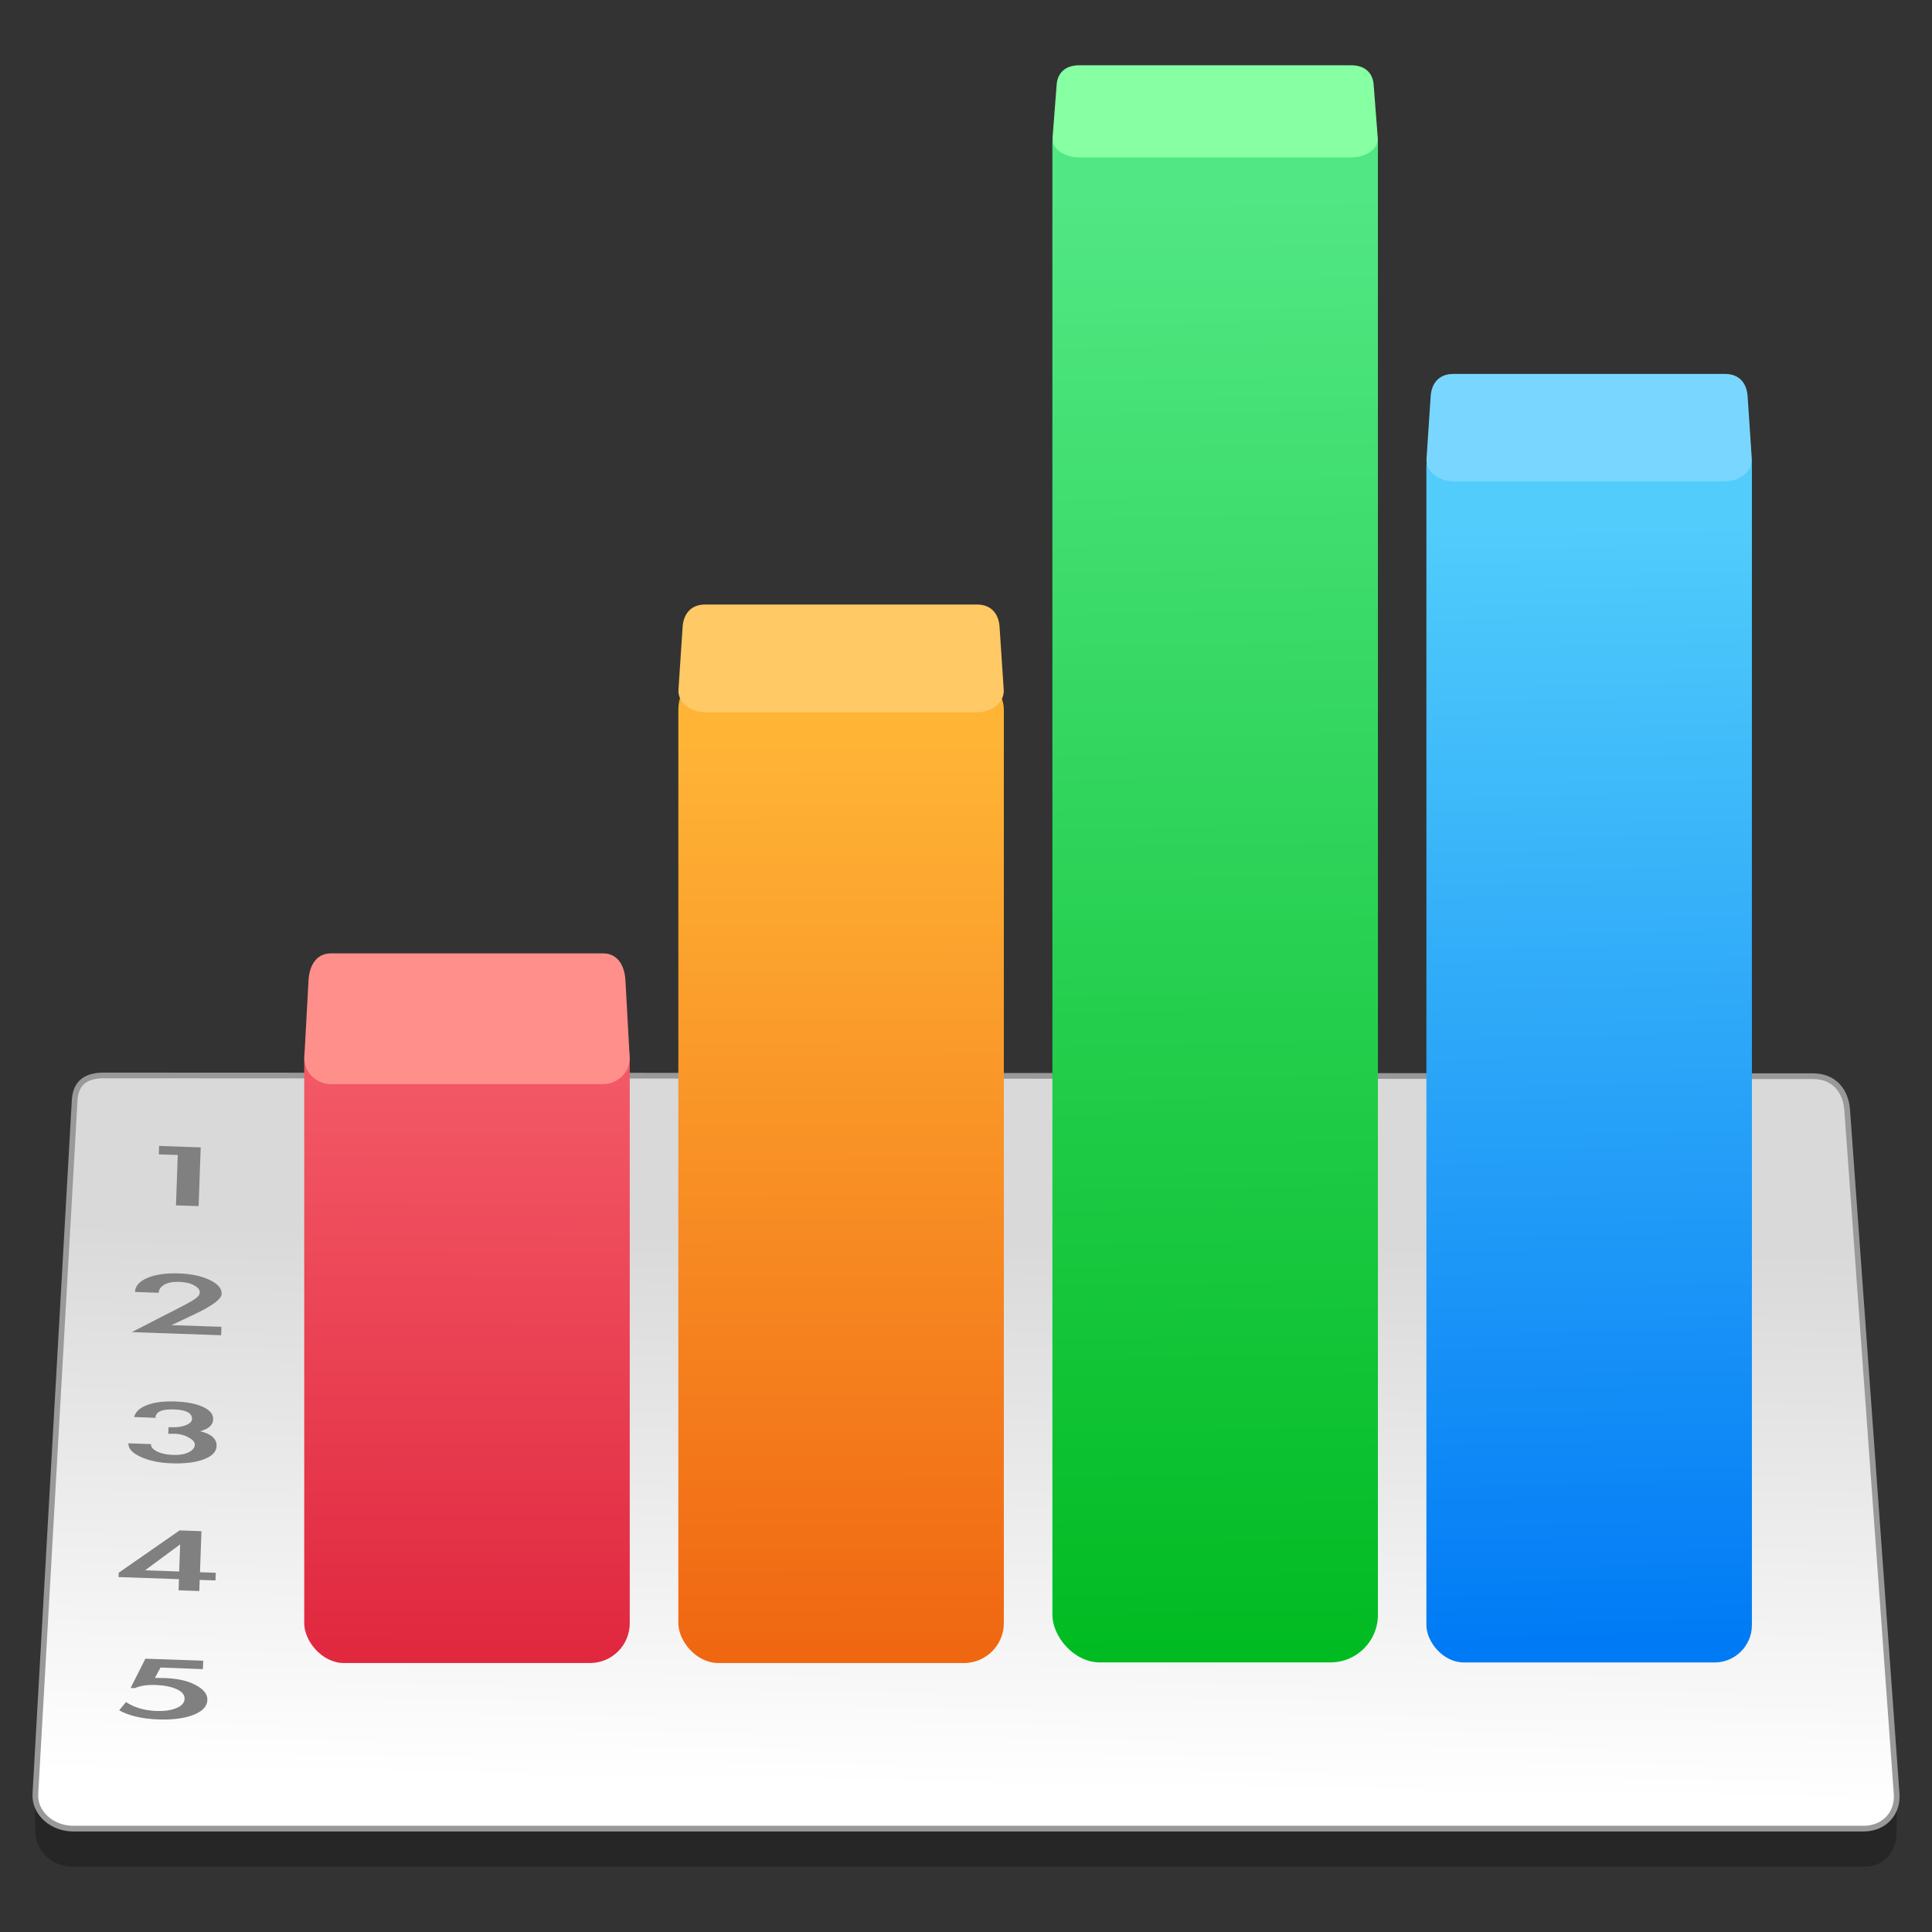
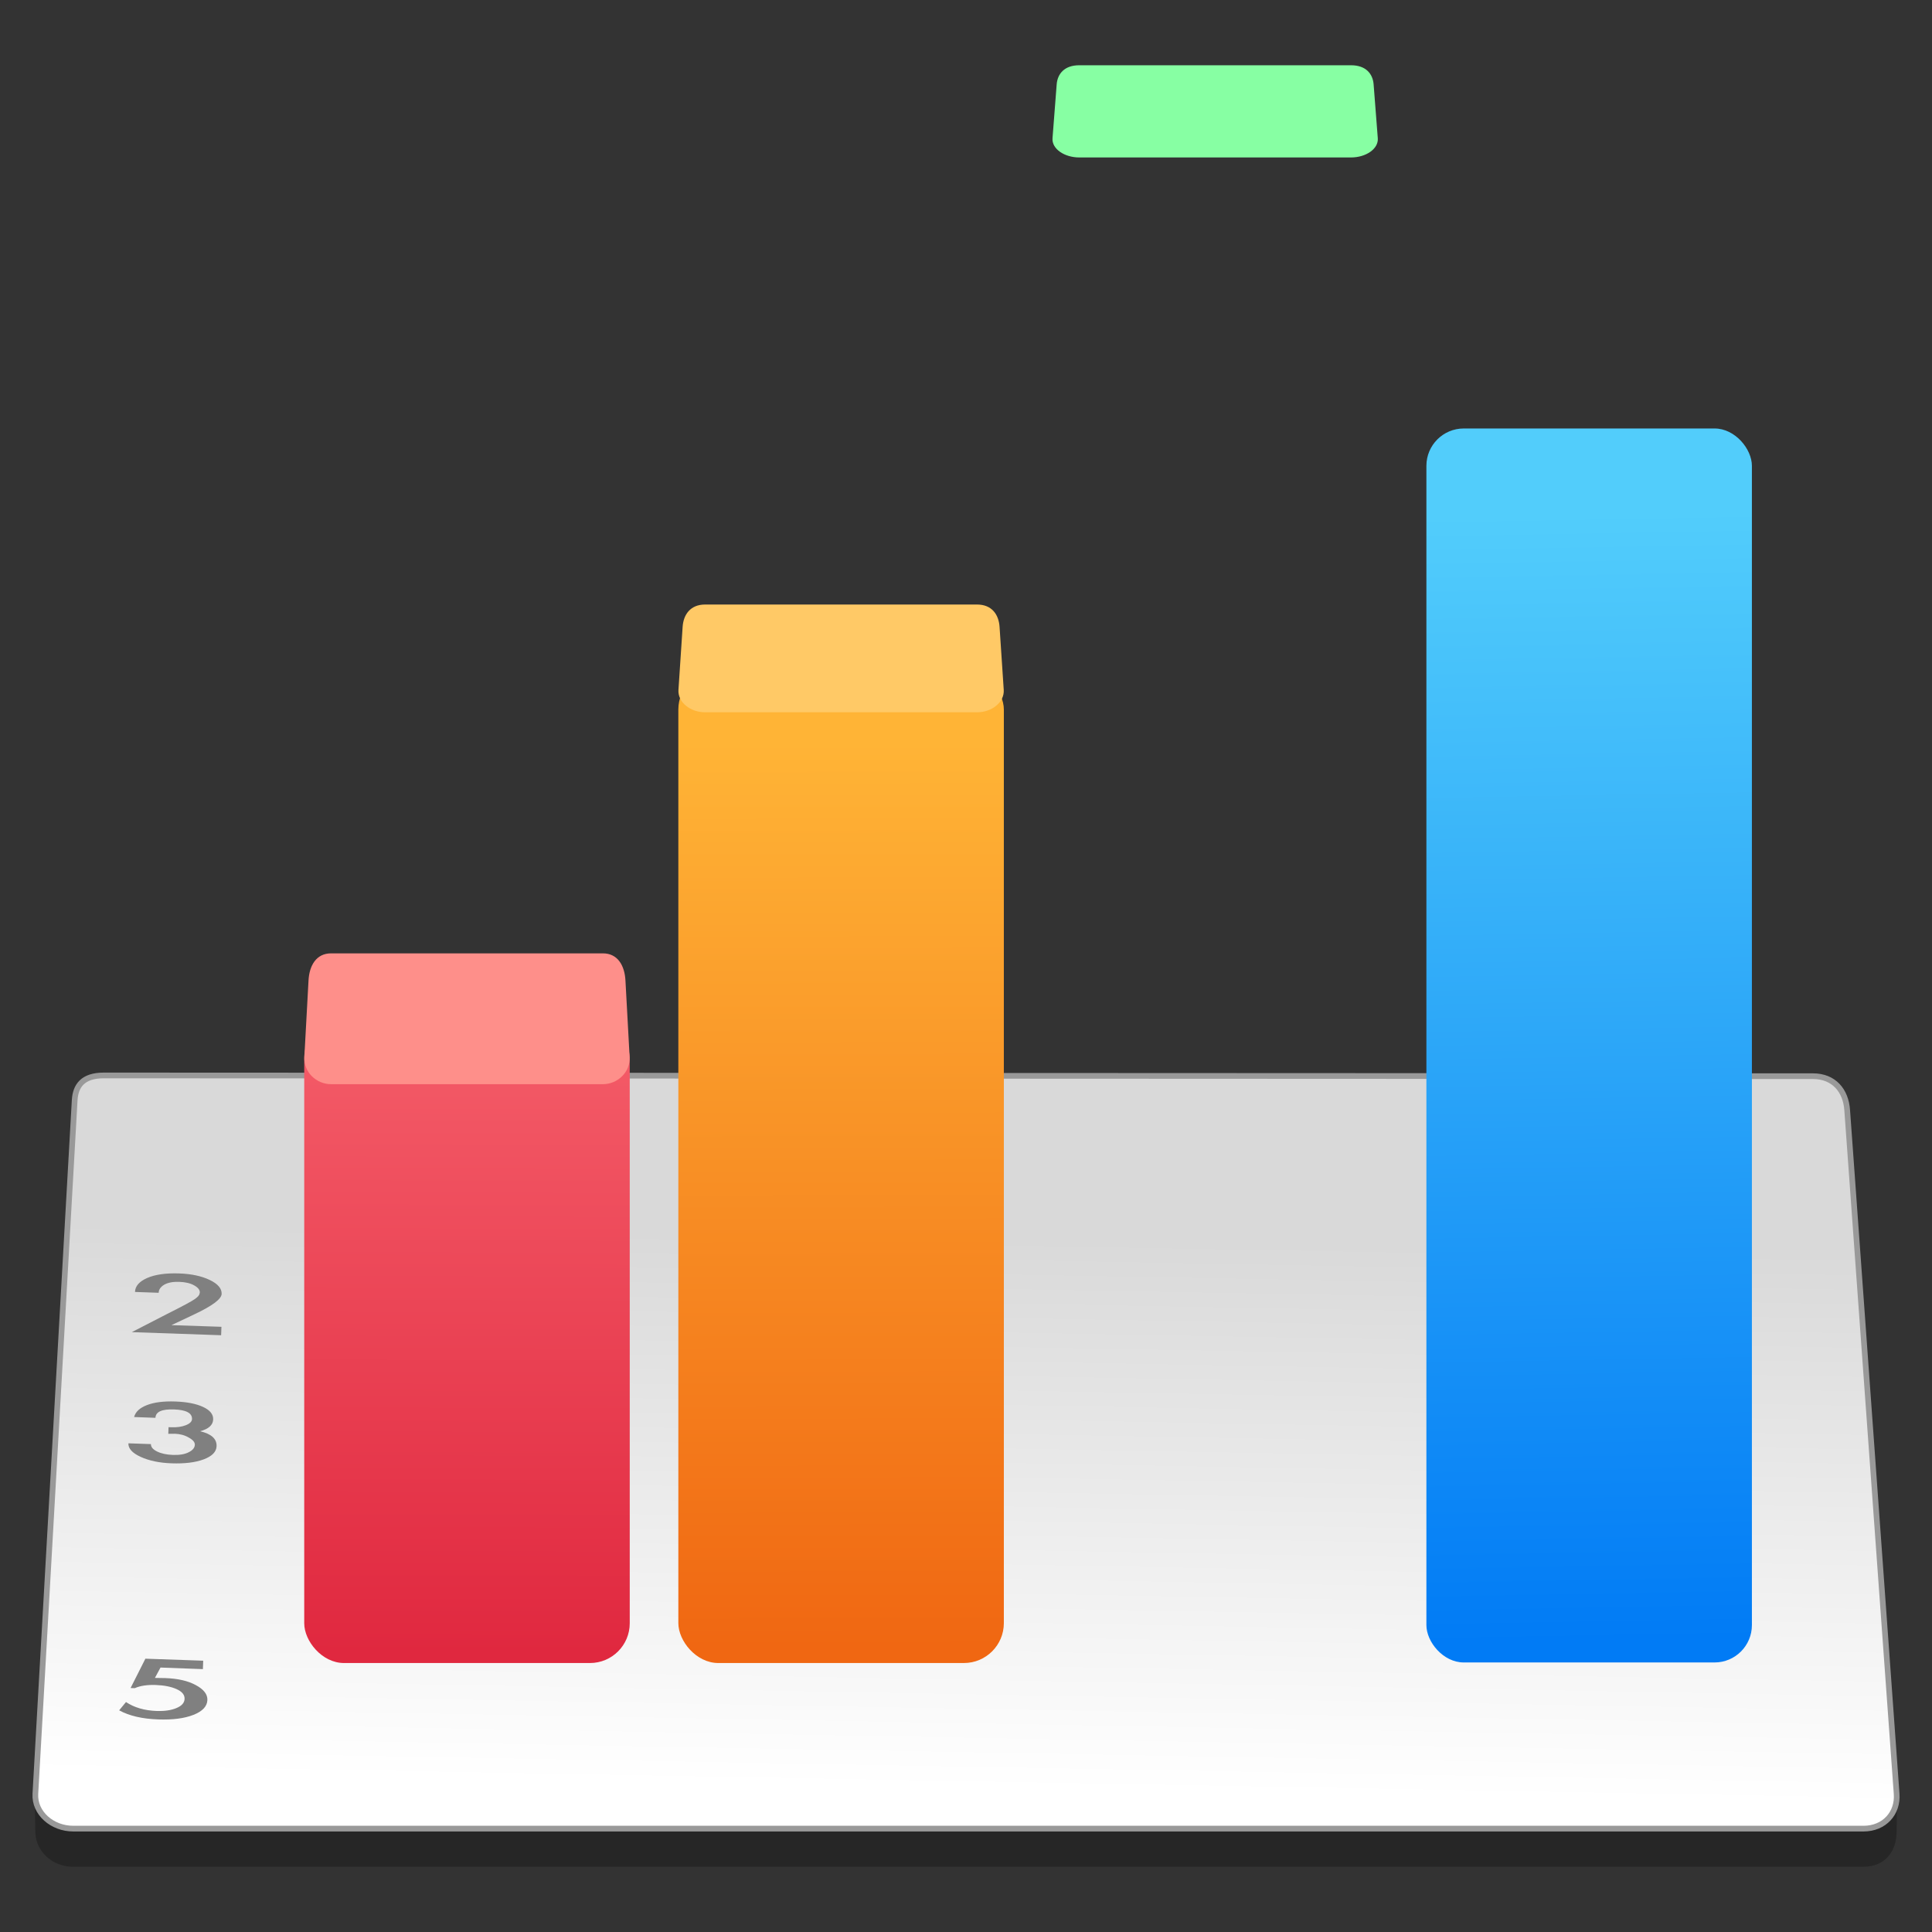
<svg xmlns="http://www.w3.org/2000/svg" xmlns:ns1="http://www.inkscape.org/namespaces/inkscape" xmlns:ns2="http://sodipodi.sourceforge.net/DTD/sodipodi-0.dtd" xmlns:xlink="http://www.w3.org/1999/xlink" width="128" height="128" viewBox="0 0 33.867 33.867" version="1.1" id="svg8" ns1:version="0.92.2 5c3e80d, 2017-08-06" ns2:docname="numbetr.svg">
  <rect x="0" y="0" width="33.867" height="33.867" fill="#333333" stroke="none" />
  <defs id="defs2">
    <linearGradient ns1:collect="always" id="linearGradient873">
      <stop style="stop-color:#d9d9d9;stop-opacity:1" offset="0" id="stop869" />
      <stop style="stop-color:#ffffff;stop-opacity:1" offset="1" id="stop871" />
    </linearGradient>
    <linearGradient ns1:collect="always" id="linearGradient865">
      <stop style="stop-color:#017bf5;stop-opacity:1" offset="0" id="stop861" />
      <stop style="stop-color:#52cdfb;stop-opacity:1" offset="1" id="stop863" />
    </linearGradient>
    <linearGradient ns1:collect="always" id="linearGradient857">
      <stop style="stop-color:#01bb22;stop-opacity:1" offset="0" id="stop853" />
      <stop style="stop-color:#51e784;stop-opacity:1" offset="1" id="stop855" />
    </linearGradient>
    <linearGradient ns1:collect="always" id="linearGradient849">
      <stop style="stop-color:#f06712;stop-opacity:1" offset="0" id="stop845" />
      <stop style="stop-color:#ffb436;stop-opacity:1" offset="1" id="stop847" />
    </linearGradient>
    <linearGradient ns1:collect="always" id="linearGradient839">
      <stop id="stop837" offset="0" style="stop-color:#f35966;stop-opacity:1" />
      <stop id="stop835" offset="1" style="stop-color:#e0283f;stop-opacity:1" />
    </linearGradient>
    <linearGradient ns1:collect="always" xlink:href="#linearGradient839" id="linearGradient841" x1="-194.481" y1="-239.97" x2="-194.661" y2="-166.643" gradientUnits="userSpaceOnUse" gradientTransform="matrix(0.138,0,0,0.14,34.954,315.435)" />
    <linearGradient ns1:collect="always" xlink:href="#linearGradient849" id="linearGradient851" x1="-145.395" y1="-167.259" x2="-145.576" y2="-280.652" gradientUnits="userSpaceOnUse" gradientTransform="matrix(0.138,0,0,0.14,34.954,315.435)" />
    <linearGradient ns1:collect="always" xlink:href="#linearGradient857" id="linearGradient859" x1="-98.577" y1="-166.034" x2="-101.025" y2="-348.974" gradientUnits="userSpaceOnUse" gradientTransform="matrix(0.138,0,0,0.14,34.954,315.435)" />
    <linearGradient ns1:collect="always" xlink:href="#linearGradient865" id="linearGradient867" x1="-50.258" y1="-167.992" x2="-52.706" y2="-309.355" gradientUnits="userSpaceOnUse" gradientTransform="matrix(0.138,0,0,0.14,34.954,315.435)" />
    <linearGradient ns1:collect="always" xlink:href="#linearGradient873" id="linearGradient875" x1="-123.606" y1="-218.511" x2="-124.834" y2="-149.554" gradientUnits="userSpaceOnUse" gradientTransform="matrix(0.138,0,0,0.14,34.954,315.435)" />
  </defs>
  <ns2:namedview id="base" pagecolor="#ffffff" bordercolor="#666666" borderopacity="1.0" ns1:pageopacity="0.0" ns1:pageshadow="2" ns1:zoom="1.979899" ns1:cx="102.33112" ns1:cy="23.848178" ns1:document-units="mm" ns1:current-layer="layer1" showgrid="false" ns1:window-width="1600" ns1:window-height="814" ns1:window-x="0" ns1:window-y="0" ns1:window-maximized="1" units="px" />
  <g ns1:label="Layer 1" ns1:groupmode="layer" id="layer1" transform="translate(0,-263.133)">
    <path style="opacity:0.25;fill:#000000;fill-opacity:1;stroke:none;stroke-width:0.859;stroke-miterlimit:4;stroke-dasharray:none;stroke-opacity:1" d="m 1.283,295.856 h 31.382 c 0.368,0 0.578,-0.255 0.582,-0.61 l 0.007,-0.556 -2.606,-11.432 c -0.075,-0.331 -0.337,-0.592 -0.705,-0.592 l -25.956,-0.013 c -0.368,-1.4e-4 -0.638,0.188 -0.692,0.437 l -2.686,11.562 0.01,0.595 c 0.006,0.338 0.296,0.61 0.664,0.61 z" id="path962" ns1:connector-curvature="0" ns2:nodetypes="csscsssscssc" />
    <path ns2:nodetypes="sssssssss" ns1:connector-curvature="0" id="path964" d="m 1.283,295.188 h 31.382 c 0.368,0 0.607,-0.272 0.582,-0.61 l -0.867,-11.988 c -0.024,-0.339 -0.232,-0.592 -0.6,-0.592 l -29.961,-0.013 c -0.368,-1.4e-4 -0.496,0.182 -0.51,0.437 l -0.689,12.156 c -0.019,0.339 0.296,0.61 0.664,0.61 z" style="opacity:1;fill:url(#linearGradient875);fill-opacity:1;stroke:#999999;stroke-width:0.1;stroke-miterlimit:4;stroke-dasharray:none;stroke-opacity:1" />
    <rect style="opacity:1;fill:url(#linearGradient841);fill-opacity:1;stroke:none;stroke-width:0.1;stroke-miterlimit:4;stroke-dasharray:none;stroke-opacity:1" id="rect933" width="5.706" height="11.299" x="5.333" y="280.986" ry="0.697" />
    <path style="opacity:1;fill:#fe8f8a;fill-opacity:1;stroke:none;stroke-width:0.1;stroke-miterlimit:4;stroke-dasharray:none;stroke-opacity:1" d="M 5.803,279.845 H 10.569 c 0.259,0 0.381,0.213 0.395,0.477 l 0.073,1.339 c 0.014,0.264 -0.209,0.477 -0.468,0.477 H 5.803 c -0.259,0 -0.482,-0.213 -0.468,-0.477 l 0.073,-1.339 c 0.014,-0.264 0.136,-0.477 0.395,-0.477 z" id="rect935" ns1:connector-curvature="0" ns2:nodetypes="sssssssss" />
    <rect ry="0.7" y="274.871" x="11.891" height="17.414" width="5.706" id="rect944" style="opacity:1;fill:url(#linearGradient851);fill-opacity:1;stroke:none;stroke-width:0.1;stroke-miterlimit:4;stroke-dasharray:none;stroke-opacity:1" />
    <path ns2:nodetypes="sssssssss" ns1:connector-curvature="0" id="path946" d="m 12.361,273.73 h 4.766 c 0.259,0 0.381,0.175 0.395,0.393 l 0.073,1.103 c 0.014,0.217 -0.209,0.393 -0.468,0.393 h -4.766 c -0.259,0 -0.482,-0.175 -0.468,-0.393 l 0.073,-1.103 c 0.014,-0.217 0.136,-0.393 0.395,-0.393 z" style="opacity:1;fill:#ffc966;fill-opacity:1;stroke:none;stroke-width:0.1;stroke-miterlimit:4;stroke-dasharray:none;stroke-opacity:1" />
-     <rect style="opacity:1;fill:url(#linearGradient859);fill-opacity:1;stroke:none;stroke-width:0.1;stroke-miterlimit:4;stroke-dasharray:none;stroke-opacity:1" id="rect954" width="5.706" height="27.447" x="18.448" y="264.827" ry="0.832" />
    <path style="opacity:1;fill:#87ffa3;fill-opacity:1;stroke:none;stroke-width:0.1;stroke-miterlimit:4;stroke-dasharray:none;stroke-opacity:1" d="m 18.918,264.277 h 4.766 c 0.259,0 0.381,0.15 0.395,0.336 l 0.073,0.944 c 0.014,0.186 -0.209,0.336 -0.468,0.336 h -4.766 c -0.259,0 -0.482,-0.15 -0.468,-0.336 l 0.073,-0.944 c 0.014,-0.186 0.136,-0.336 0.395,-0.336 z" id="path956" ns1:connector-curvature="0" ns2:nodetypes="sssssssss" />
    <rect ry="0.655" y="270.644" x="25.004" height="21.631" width="5.706" id="rect958" style="opacity:1;fill:url(#linearGradient867);fill-opacity:1;stroke:none;stroke-width:0.1;stroke-miterlimit:4;stroke-dasharray:none;stroke-opacity:1" />
-     <path ns2:nodetypes="sssssssss" ns1:connector-curvature="0" id="path960" d="m 25.474,269.688 h 4.766 c 0.259,0 0.381,0.175 0.395,0.391 l 0.073,1.099 c 0.014,0.216 -0.209,0.391 -0.468,0.391 h -4.766 c -0.259,0 -0.482,-0.175 -0.468,-0.391 l 0.073,-1.099 c 0.014,-0.216 0.136,-0.391 0.395,-0.391 z" style="opacity:1;fill:#79d7ff;fill-opacity:1;stroke:none;stroke-width:0.1;stroke-miterlimit:4;stroke-dasharray:none;stroke-opacity:1" />
    <g aria-label="1 2 3 4 5" transform="matrix(1.526,0.053,-0.024,0.675,7.761,-4.486)" style="font-style:normal;font-weight:normal;font-size:2.514px;line-height:1.25;font-family:sans-serif;letter-spacing:0px;word-spacing:0px;fill:#808080;fill-opacity:1;stroke:none;stroke-width:0.261" id="text901">
-       <path d="m 3.441,426.181 v -0.219 h 0.478 v 1.526 H 3.659 v -1.308 z" style="font-style:normal;font-variant:normal;font-weight:normal;font-stretch:normal;font-family:'Apple LiGothic';-inkscape-font-specification:'Apple LiGothic';fill:#808080;fill-opacity:1;stroke-width:0.261" id="path911" ns1:connector-curvature="0" />
      <path d="m 4.23,430.597 v 0.219 H 3.204 l 0.387,-0.49 q 0.277,-0.342 0.324,-0.427 0.05,-0.088 0.05,-0.143 0.003,-0.015 0.003,-0.03 0,-0.101 -0.068,-0.179 -0.065,-0.078 -0.173,-0.078 -0.108,0 -0.171,0.088 -0.06,0.088 -0.06,0.214 H 3.224 q 0,-0.226 0.133,-0.372 0.136,-0.148 0.367,-0.148 0.209,0 0.352,0.141 0.143,0.141 0.143,0.352 0,0.199 -0.304,0.553 l -0.259,0.302 z" style="font-style:normal;font-variant:normal;font-weight:normal;font-stretch:normal;font-family:'Apple LiGothic';-inkscape-font-specification:'Apple LiGothic';fill:#808080;fill-opacity:1;stroke-width:0.261" id="path913" ns1:connector-curvature="0" />
      <path d="m 3.265,433.016 q 0.02,-0.204 0.143,-0.322 0.123,-0.118 0.322,-0.118 0.201,0 0.322,0.116 0.121,0.116 0.121,0.314 0,0.221 -0.146,0.319 0.196,0.086 0.196,0.372 0,0.221 -0.143,0.355 -0.141,0.131 -0.365,0.131 -0.209,0 -0.357,-0.138 -0.148,-0.138 -0.148,-0.342 h 0.259 q 0,0.111 0.073,0.186 0.073,0.075 0.184,0.075 0.113,0 0.179,-0.083 0.068,-0.083 0.068,-0.201 0,-0.098 -0.073,-0.181 -0.07,-0.086 -0.161,-0.086 -0.01,0 -0.02,0.003 l -0.055,0.005 v -0.173 h 0.033 q 0.096,0 0.163,-0.065 0.07,-0.068 0.07,-0.166 0,-0.234 -0.211,-0.234 -0.209,0 -0.209,0.234 z" style="font-style:normal;font-variant:normal;font-weight:normal;font-stretch:normal;font-family:'Apple LiGothic';-inkscape-font-specification:'Apple LiGothic';fill:#808080;fill-opacity:1;stroke-width:0.261" id="path915" ns1:connector-curvature="0" />
-       <path d="m 4.265,436.982 v 0.199 H 4.084 v 0.289 H 3.846 v -0.289 H 3.152 v -0.113 l 0.681,-1.152 h 0.251 v 1.066 z m -0.42,-0.704 -0.392,0.704 h 0.392 z" style="font-style:normal;font-variant:normal;font-weight:normal;font-stretch:normal;font-family:'Apple LiGothic';-inkscape-font-specification:'Apple LiGothic';fill:#808080;fill-opacity:1;stroke-width:0.261" id="path917" ns1:connector-curvature="0" />
      <path d="m 3.67,439.49 -0.06,0.274 0.118,-0.005 q 0.219,0 0.355,0.156 0.138,0.153 0.138,0.375 0,0.246 -0.153,0.397 -0.153,0.151 -0.402,0.151 -0.277,0 -0.453,-0.201 l 0.075,-0.221 q 0.146,0.204 0.357,0.204 0.131,0 0.221,-0.09 0.093,-0.093 0.093,-0.249 0,-0.158 -0.096,-0.246 -0.096,-0.088 -0.241,-0.088 -0.146,0 -0.239,0.101 h -0.048 l 0.158,-0.774 h 0.664 v 0.219 z" style="font-style:normal;font-variant:normal;font-weight:normal;font-stretch:normal;font-family:'Apple LiGothic';-inkscape-font-specification:'Apple LiGothic';fill:#808080;fill-opacity:1;stroke-width:0.261" id="path919" ns1:connector-curvature="0" />
    </g>
  </g>
</svg>